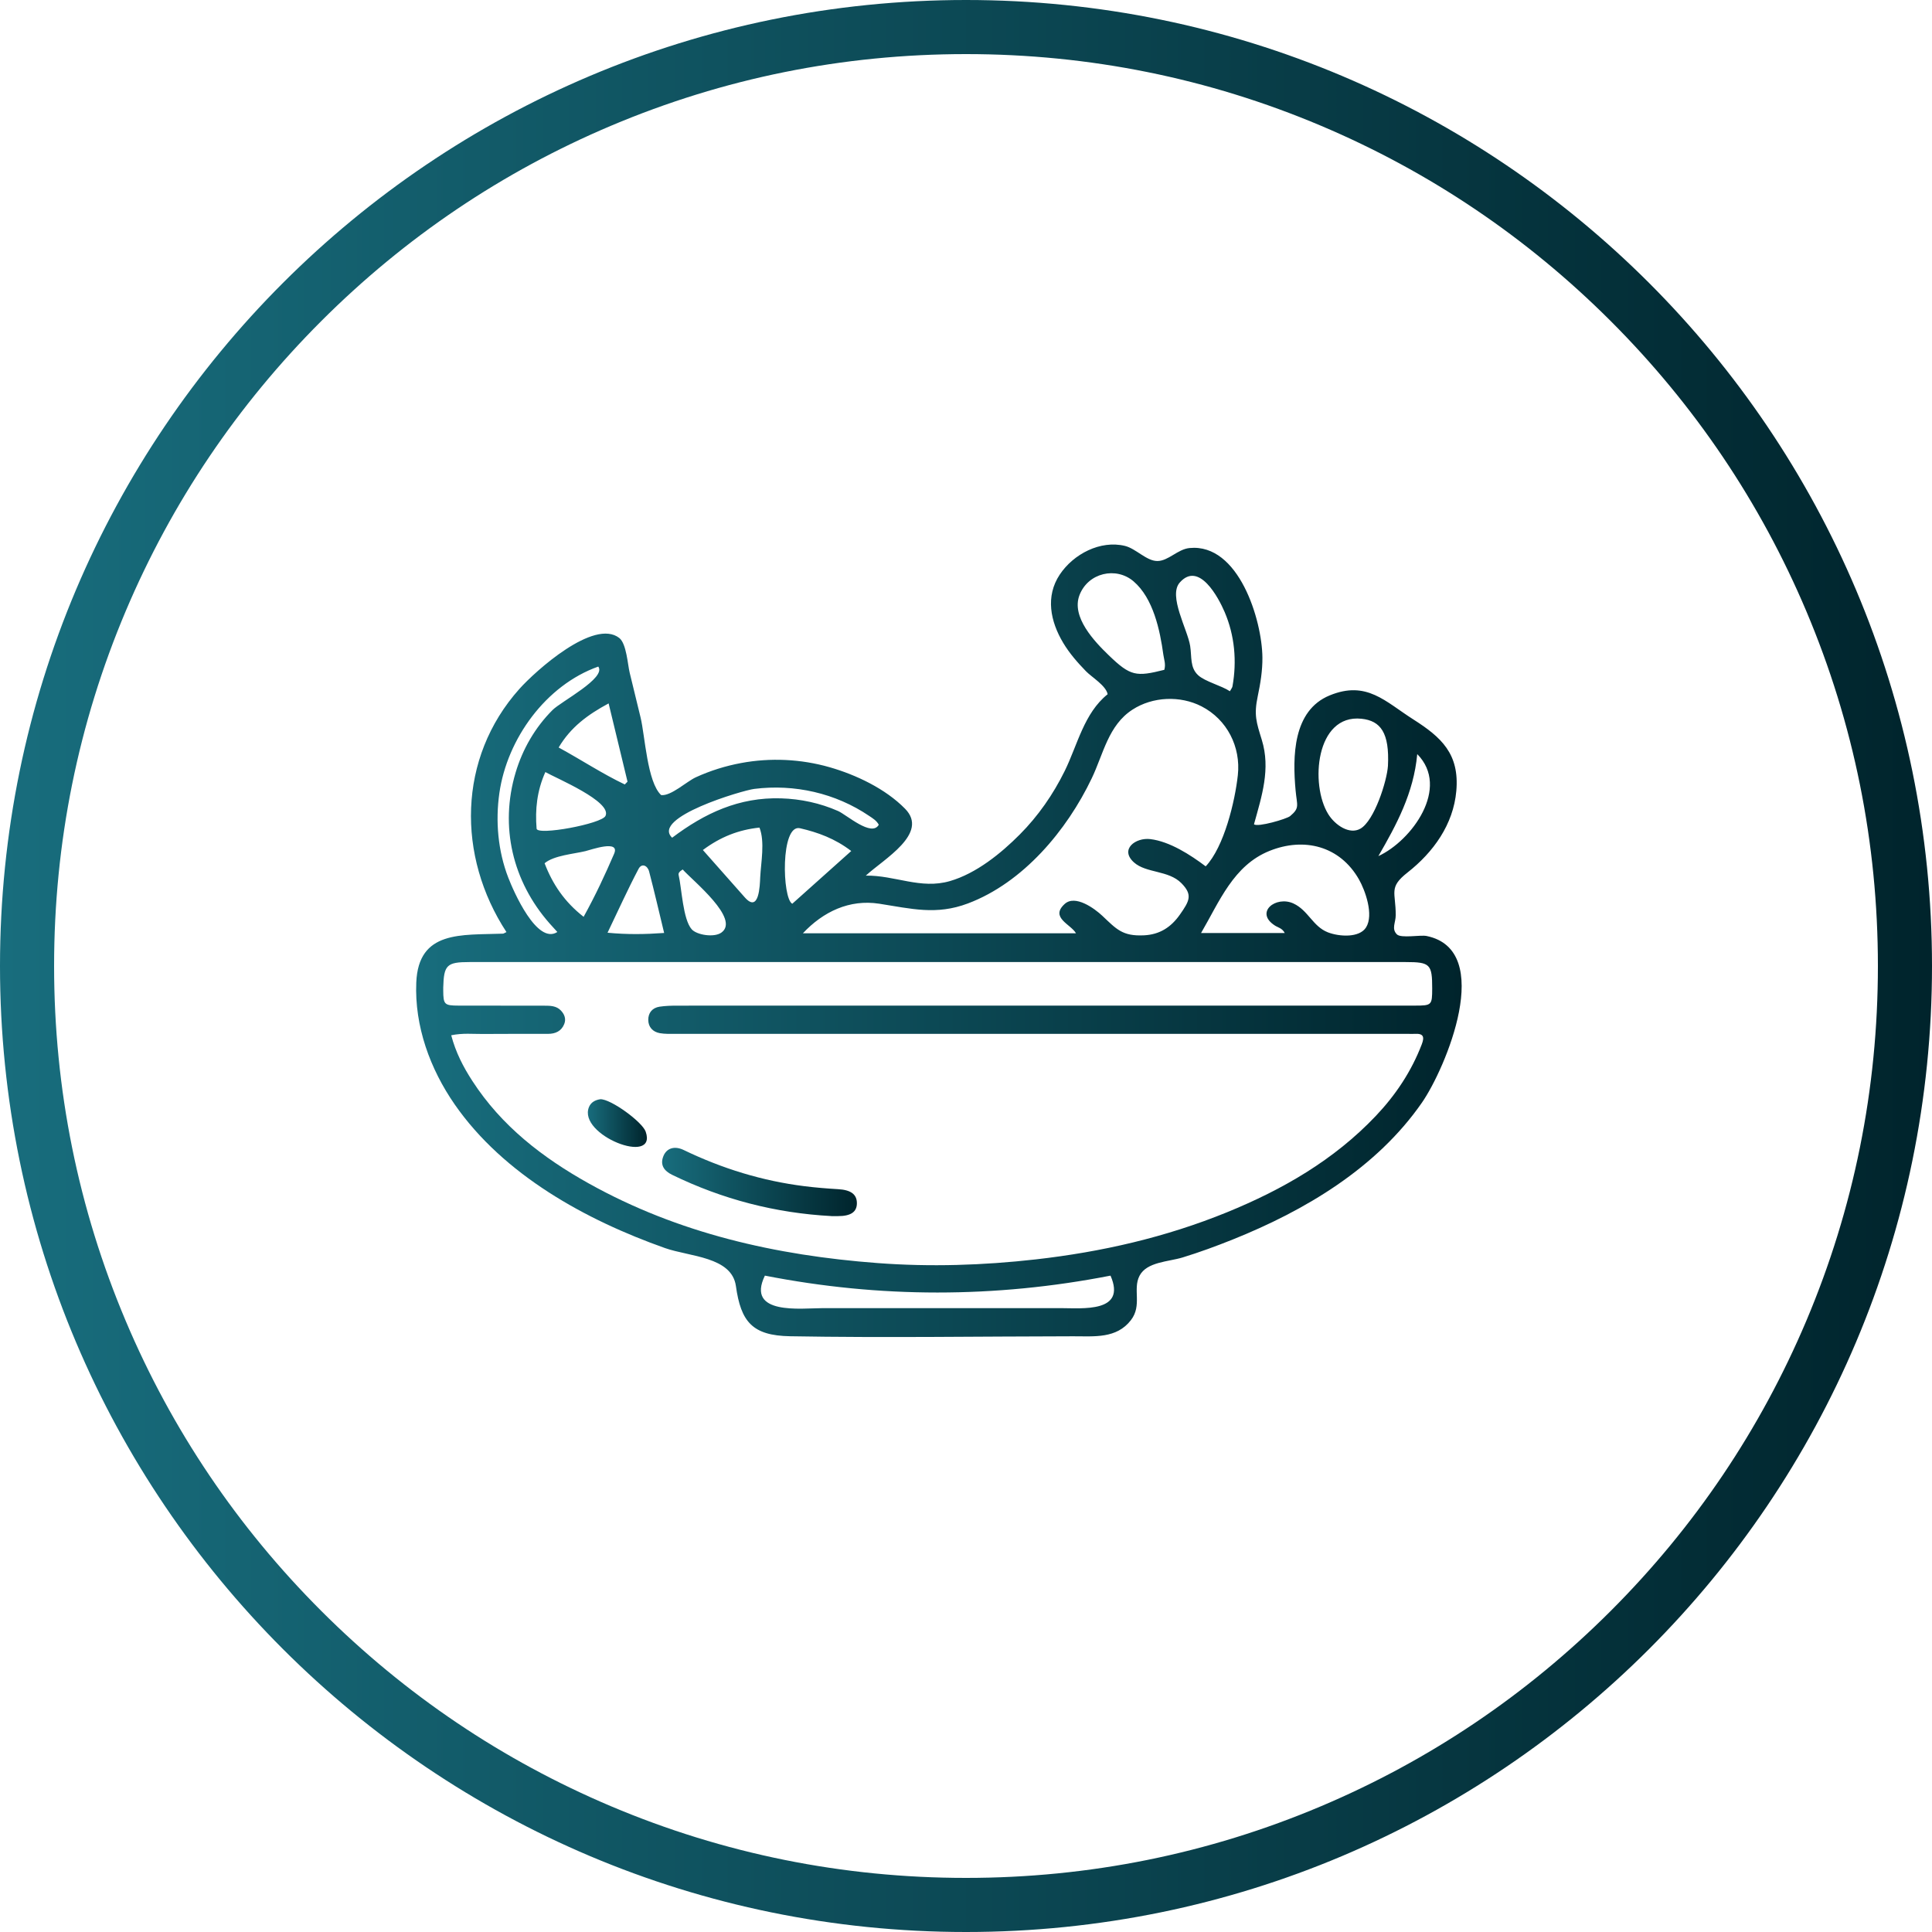
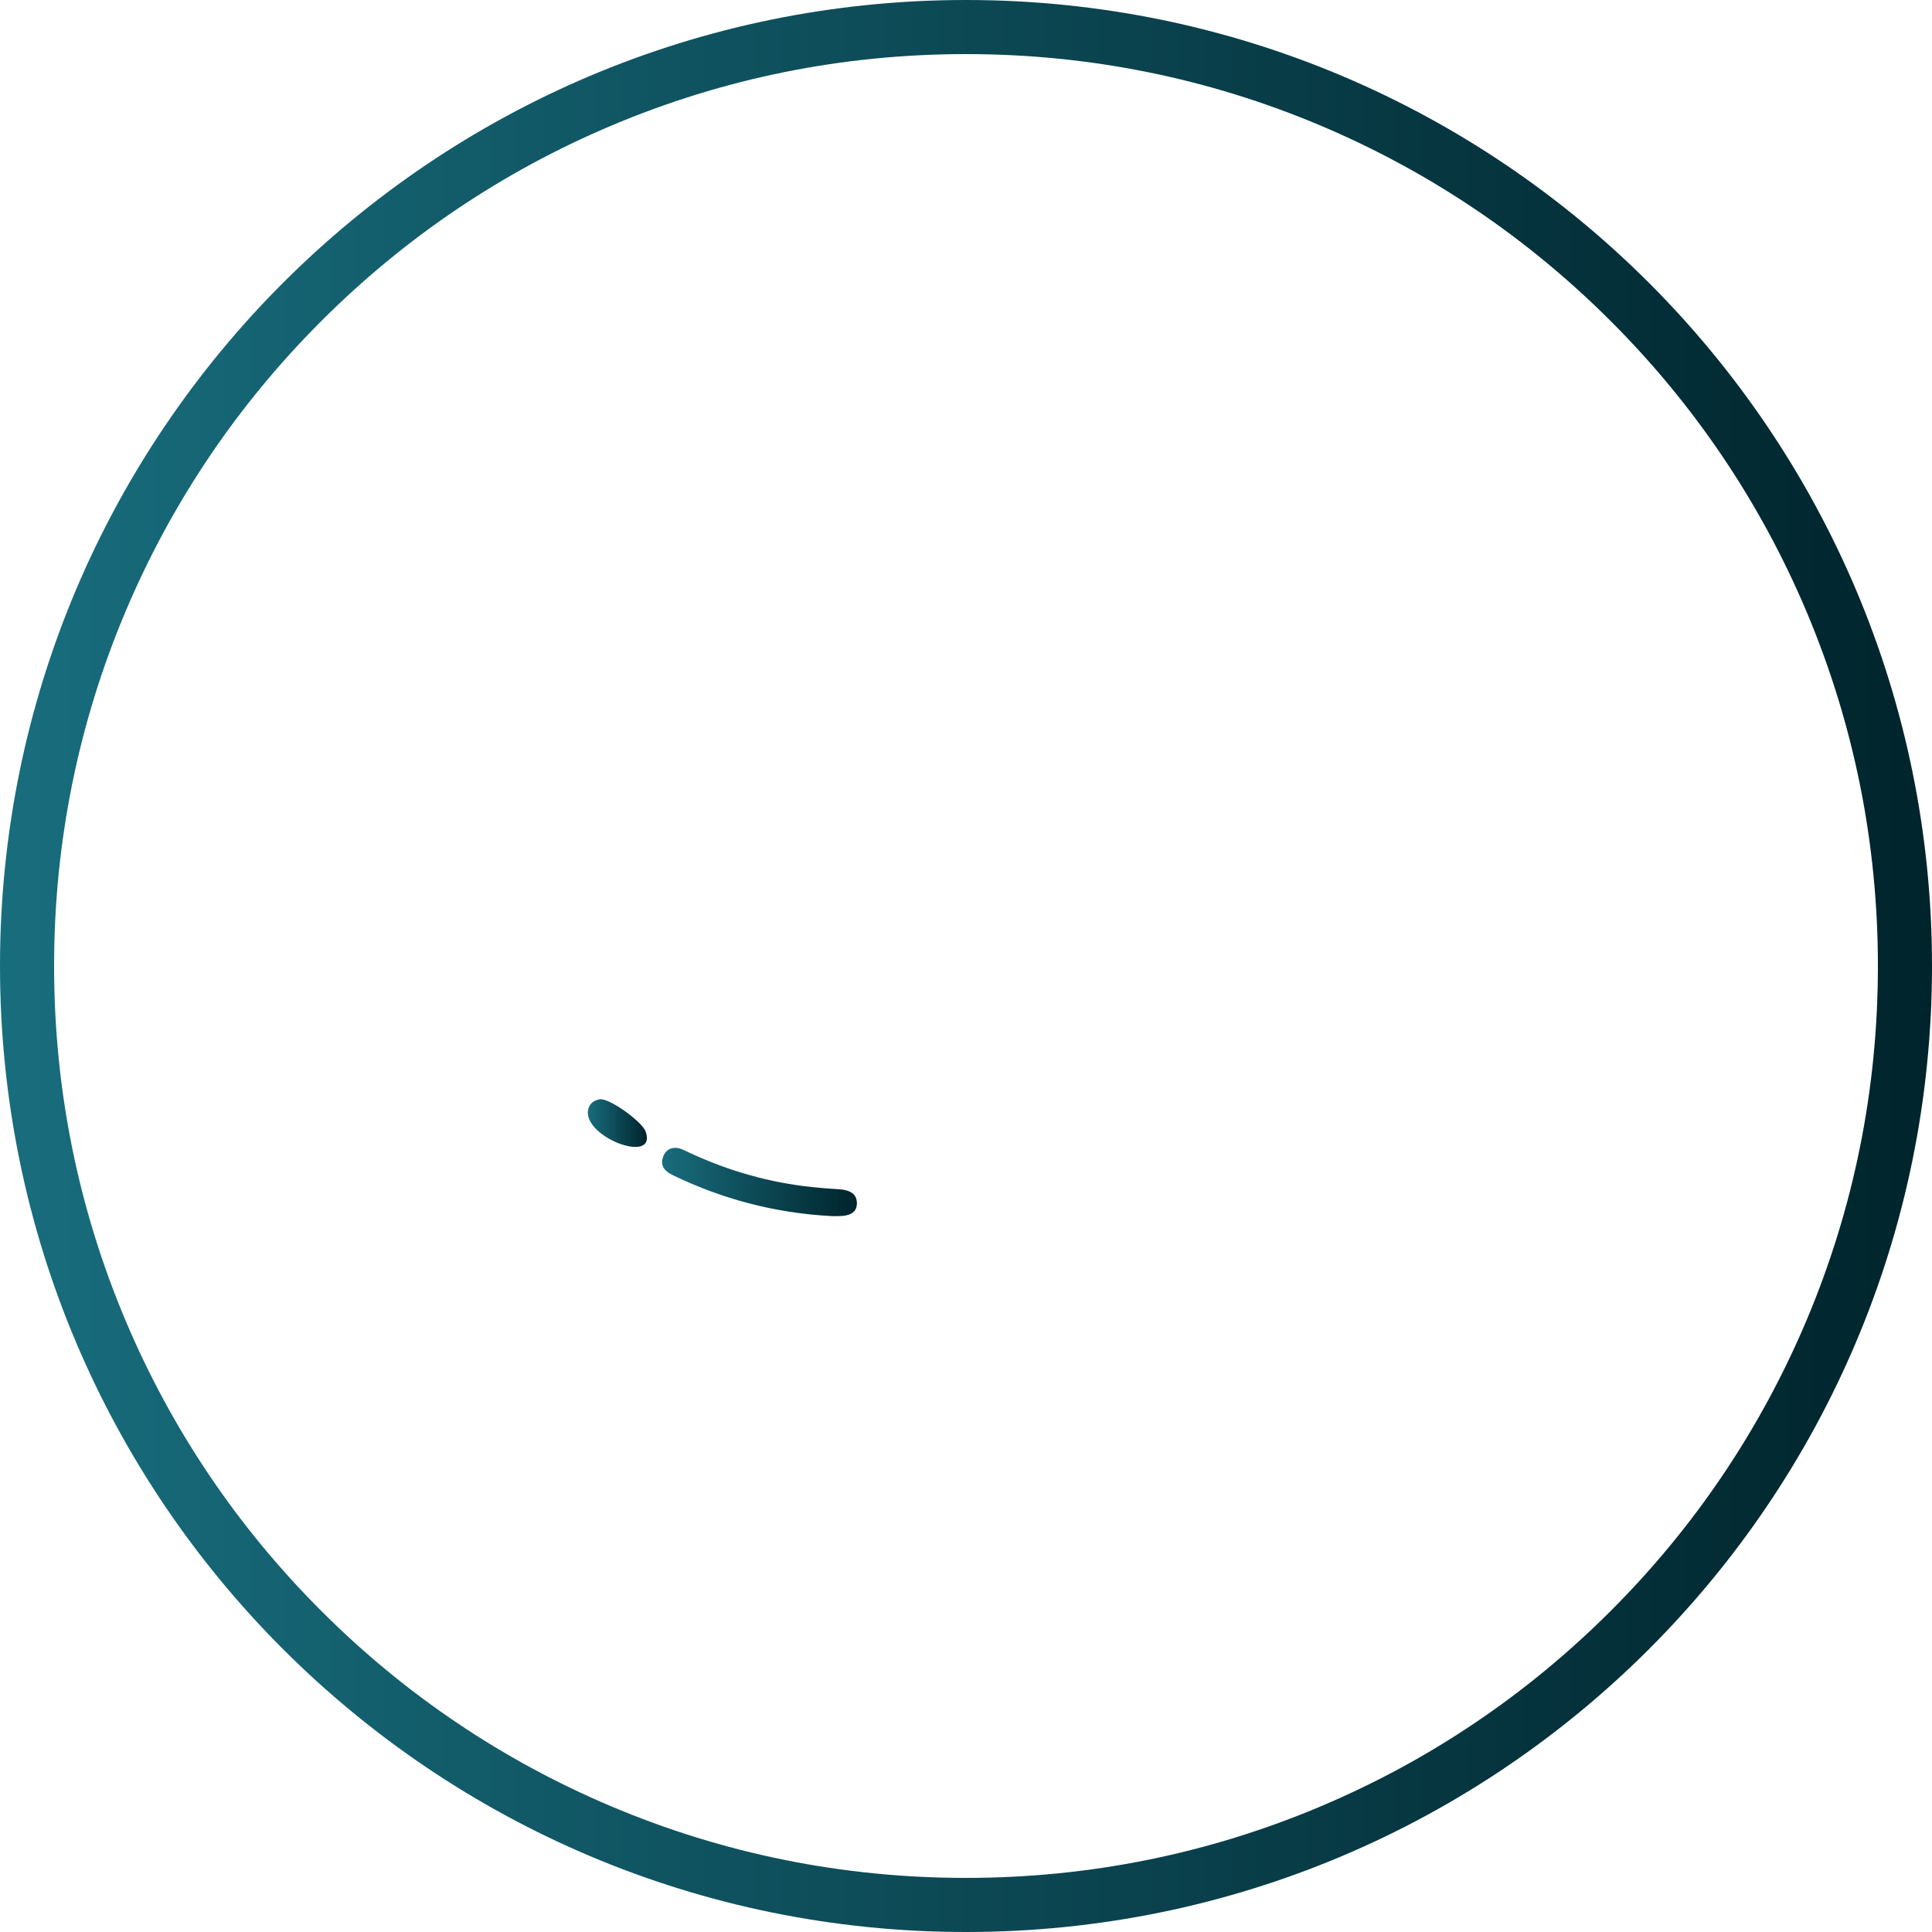
<svg xmlns="http://www.w3.org/2000/svg" xmlns:xlink="http://www.w3.org/1999/xlink" id="Capa_1" data-name="Capa 1" viewBox="0 0 500 500">
  <defs>
    <style>
      .cls-1 {
        fill: url(#Degradado_sin_nombre_5-3);
      }

      .cls-2 {
        fill: url(#Degradado_sin_nombre_5-2);
      }

      .cls-3 {
        fill: url(#Degradado_sin_nombre_5);
      }

      .cls-4 {
        fill: url(#Degradado_sin_nombre_5-4);
      }
    </style>
    <linearGradient id="Degradado_sin_nombre_5" data-name="Degradado sin nombre 5" x1="0" y1="250" x2="500" y2="250" gradientUnits="userSpaceOnUse">
      <stop offset="0" stop-color="#186d7d" />
      <stop offset="1" stop-color="#00242c" />
    </linearGradient>
    <linearGradient id="Degradado_sin_nombre_5-2" data-name="Degradado sin nombre 5" x1="107.69" y1="243.48" x2="378.28" y2="243.48" xlink:href="#Degradado_sin_nombre_5" />
    <linearGradient id="Degradado_sin_nombre_5-3" data-name="Degradado sin nombre 5" x1="171.35" y1="305.88" x2="221.76" y2="305.88" xlink:href="#Degradado_sin_nombre_5" />
    <linearGradient id="Degradado_sin_nombre_5-4" data-name="Degradado sin nombre 5" x1="152.13" y1="290.65" x2="167.42" y2="290.65" xlink:href="#Degradado_sin_nombre_5" />
  </defs>
  <path class="cls-3" d="m250,14c31.87,0,62.77,6.24,91.86,18.54,28.1,11.89,53.34,28.9,75.02,50.58,21.68,21.68,38.7,46.92,50.58,75.02,12.3,29.09,18.54,59.99,18.54,91.86s-6.24,62.77-18.54,91.86c-11.89,28.1-28.9,53.34-50.58,75.02-21.68,21.68-46.92,38.7-75.02,50.58-29.09,12.3-59.99,18.54-91.86,18.54s-62.77-6.24-91.86-18.54c-28.1-11.89-53.34-28.9-75.02-50.58-21.68-21.68-38.7-46.92-50.58-75.02-12.3-29.09-18.54-59.99-18.54-91.86s6.24-62.77,18.54-91.86c11.89-28.1,28.9-53.34,50.58-75.02,21.68-21.68,46.92-38.7,75.02-50.58,29.09-12.3,59.99-18.54,91.86-18.54m0-14C111.93,0,0,111.93,0,250s111.93,250,250,250,250-111.93,250-250S388.07,0,250,0h0Z" />
  <g>
-     <path class="cls-2" d="m131.07,241.22c-12.84-19.61-12.67-45.02,3.35-62.93,4.13-4.62,19.31-18.31,25.85-13.18,1.87,1.47,2.18,6.91,2.69,8.98.94,3.86,1.88,7.72,2.82,11.59,1.15,4.74,1.71,16.74,5.33,20.09,2.55.29,6.6-3.53,8.97-4.61,3.74-1.71,7.68-2.94,11.72-3.69,7.58-1.41,15.46-1.04,22.88,1.08,6.88,1.97,14.48,5.58,19.56,10.76,6.27,6.39-5.51,13.01-10.17,17.3,7.57-.11,14.18,3.62,21.78,1.41,6.78-1.97,13.16-7.12,18.07-12.06,4.76-4.78,8.64-10.38,11.62-16.42,3.32-6.74,4.99-14.97,11.12-19.88-.46-2.26-4.12-4.4-5.63-5.96-2.17-2.24-4.25-4.61-5.86-7.3-3.34-5.57-4.67-12.05-.9-17.71,3.54-5.31,10.5-8.95,16.86-7.41,2.86.7,5.59,3.92,8.39,3.91,2.85,0,5.25-3.06,8.34-3.36,12.72-1.25,18.76,18.62,18.85,28.33.03,3.41-.51,6.7-1.21,10.03-1.02,4.86-.36,6.71,1.05,11.28,2.32,7.53,0,14.56-2.02,21.85.91.84,8.48-1.38,9.35-2.11,2.56-2.14,1.78-2.71,1.42-6.63-.8-8.7-.76-20.68,8.82-24.61,9.57-3.93,14.39,1.61,21.65,6.22,7.23,4.6,11.97,8.9,11.12,18.51-.76,8.69-5.96,15.88-12.63,21.11-4.96,3.89-3.03,5.06-3.05,11.04,0,1.93-1.16,3.51.31,4.97,1.07,1.06,6.08.09,7.66.41,17.9,3.65,4.9,34.34-1.18,43.12-11.75,16.94-30.23,27.92-49.01,35.45-4.25,1.7-8.56,3.29-12.94,4.63-3.65,1.12-9.28,1.12-11.15,4.75-1.81,3.51.74,7.63-2.22,11.47-3.73,4.84-9.47,4.17-14.94,4.18-24.41.03-48.85.42-73.26-.01-9.78-.17-12.74-3.75-14.03-12.99-1.07-7.62-12-7.59-18.32-9.82-20.49-7.25-41.79-18.93-54.46-37.19-6.37-9.19-10.41-20.26-9.94-31.54.56-13.56,11.67-12.25,22.43-12.65.17,0,.33-.14.91-.41Zm-14.3,26.69c1.18,4.49,3.15,8.25,5.47,11.83,7.54,11.66,18.17,19.85,30.09,26.51,23.23,12.97,48.52,18.65,74.77,20.63,13.67,1.03,27.33.59,40.96-.95,17.03-1.93,33.58-5.71,49.47-12.19,14.41-5.88,27.71-13.53,38.54-24.95,5.13-5.41,9.21-11.53,11.89-18.54.71-1.86.46-2.81-1.73-2.69-.64.04-1.28,0-1.92,0-63.16,0-126.32,0-189.47,0-1.37,0-2.76.06-4.09-.18-1.81-.33-2.96-1.57-2.98-3.42-.02-1.85,1.05-3.14,2.92-3.43,1.52-.23,3.08-.27,4.63-.27,63.61-.01,127.23-.01,190.84-.01,4.37,0,4.48-.11,4.49-4.41.01-6.3-.53-6.86-6.84-6.86-80.77,0-161.55,0-242.32,0-5.86,0-6.63.76-6.78,6.58,0,.27,0,.55,0,.82.02,3.58.31,3.86,3.93,3.87,7.39.01,14.79,0,22.18.02,1.56,0,3.17.01,4.34,1.25.92.97,1.4,2.17.86,3.51-.75,1.85-2.28,2.52-4.16,2.53-5.66.02-11.32-.03-16.98.03-2.53.02-5.08-.28-8.12.34Zm91-26.37h70.7c-1.31-2.34-6.81-4.05-2.94-7.59,2.72-2.5,7.73,1.16,9.74,3.05,3.68,3.47,5.22,5.34,10.81,5.06,4.05-.2,6.97-2.09,9.26-5.34,2.53-3.59,3.35-5.15.42-8.14-3.33-3.4-9.16-2.57-12.3-5.4-3.76-3.39.45-6.48,4.24-6.02,5.03.61,10.39,4.08,14.33,7.05,4.77-5.03,7.59-16.85,8.32-23.6.8-7.33-2.78-14.4-9.38-17.8-5.52-2.84-12.65-2.55-17.88.84-6.27,4.05-7.53,11.47-10.55,17.78-6.43,13.46-17.72,26.98-32.04,32.38-8.22,3.1-14.69,1.35-22.96.07-7.72-1.19-14.51,2.07-19.75,7.65Zm124.72-.08c-.66-1.26-1.74-1.41-2.53-1.92-5.36-3.42.25-7.83,4.8-5.71,3.82,1.78,4.99,5.94,8.9,7.46,2.95,1.14,8.15,1.46,9.87-1.27,2.06-3.27-.22-9.59-1.83-12.42-4.95-8.69-14.21-10.98-23.15-7.39-9.34,3.75-12.95,13.1-17.72,21.26h21.67Zm-45.08,88.67c-29.92,5.84-59.76,5.82-89.46,0-4.97,10.3,9.46,8.42,14.76,8.42,10.03,0,20.06,0,30.09,0,10.53,0,21.06,0,31.59-.01,5.7,0,17.23,1.26,13.01-8.41Zm13.91-156.77c.43-1.47-.08-2.71-.25-3.94-.86-6.3-2.6-14.61-7.72-18.98-4.5-3.84-11.72-2.24-13.97,3.55-2.21,5.69,3.89,12.05,7.58,15.61,5.62,5.42,7.08,5.58,14.36,3.75Zm57.88,24.84c.42-8.54-1.88-11.67-6.86-12.19-11.85-1.23-13.34,17.07-8.58,24.71,1.78,2.85,5.5,5.35,8.31,3.74,3.6-2.06,6.87-12.29,7.13-16.26Zm-40.9-19.31c.34-.62.6-.91.66-1.25,1.17-6.5.58-13.17-2.03-19.26-1.55-3.62-6.61-13.28-11.61-7.62-3.05,3.45,2.03,12.16,2.69,16.4.45,2.88-.09,5.58,2.06,7.58,1.78,1.65,6.02,2.69,8.22,4.15Zm-174.07,62.3c-.79-.88-1.4-1.54-2-2.21-9.58-10.88-12.96-25.09-8.79-39.04,1.82-6.1,5.06-11.7,9.57-16.2,2.21-2.21,13.99-8.29,11.82-11.23-13.58,4.82-23.58,18.71-25.59,32.71-1.05,7.3-.37,15,2.29,21.89,1.38,3.58,7.44,17.49,12.71,14.09Zm76.07-20.95c-4.22-3.22-8.59-4.81-13.25-5.89-5.1-1.18-4.63,18.21-2.01,19.54,4.88-4.36,9.87-8.83,15.26-13.65Zm-58.61-17.22c.24-.24.47-.49.71-.73-1.6-6.62-3.2-13.24-4.89-20.25-5.46,2.94-9.84,6.19-12.93,11.41,5.95,3.25,11.32,6.81,17.12,9.57Zm-10.65,34.25c3.08-5.56,5.56-10.91,7.89-16.31,1.63-3.77-6.02-1.02-7.41-.69-2.96.72-8.18,1.11-10.58,3.14,2.08,5.43,5.15,10,10.1,13.86Zm-9.9-37.47c-2.19,4.89-2.67,9.71-2.27,14.65.15,1.86,16.85-1.23,17.83-3.29,1.75-3.7-12.67-9.71-15.56-11.35Zm40.77,20.19c3.76,4.25,7.3,8.25,10.84,12.25,3.72,4.21,3.9-3.16,3.99-5.18.19-3.85,1.26-9.18-.19-12.88-5.38.56-10.08,2.4-14.64,5.8Zm45.52-6.55c-.63-1.13-1.6-1.67-2.49-2.28-8.7-5.9-19.33-8.3-29.75-6.99-3.08.39-26.78,7.4-21.24,12.63,8.47-6.38,17.32-10.51,28.16-10.19,5.08.15,10.13,1.23,14.78,3.28,2.21.98,8.73,6.84,10.54,3.54Zm-55.55,28.02c-1.34-5.55-2.54-10.75-3.89-15.91-.4-1.55-1.9-2.25-2.73-.69-2.78,5.26-5.23,10.71-8.03,16.53,5.14.49,9.66.42,14.65.06Zm194.9-46.3c-.93,10.11-5.36,18.27-10.06,26.4,8.61-3.96,18.67-17.67,10.06-26.4Zm-190.1,29.86c-.91.56-1.16.99-1.05,1.44.79,3.37,1.1,11.47,3.38,14.04,1.3,1.47,5.77,2.2,7.66.87,5-3.53-7.33-13.38-9.99-16.35Z" />
    <path class="cls-1" d="m215.17,314.72c-14.47-.77-28.21-4.34-41.23-10.68-2-.98-3.21-2.49-2.25-4.85.83-2.04,2.85-2.73,5.27-1.56,9.93,4.79,20.33,8,31.27,9.36,2.89.36,5.8.6,8.71.77,3.23.19,4.82,1.31,4.82,3.63,0,2.28-1.59,3.35-4.95,3.34-.55,0-1.09,0-1.64,0Z" />
    <path class="cls-4" d="m155.36,284.48c2.68-.1,10.88,5.86,11.75,8.41,3.06,8.93-17.63.87-14.69-6.37.53-1.3,1.67-1.85,2.94-2.04Z" />
  </g>
</svg>